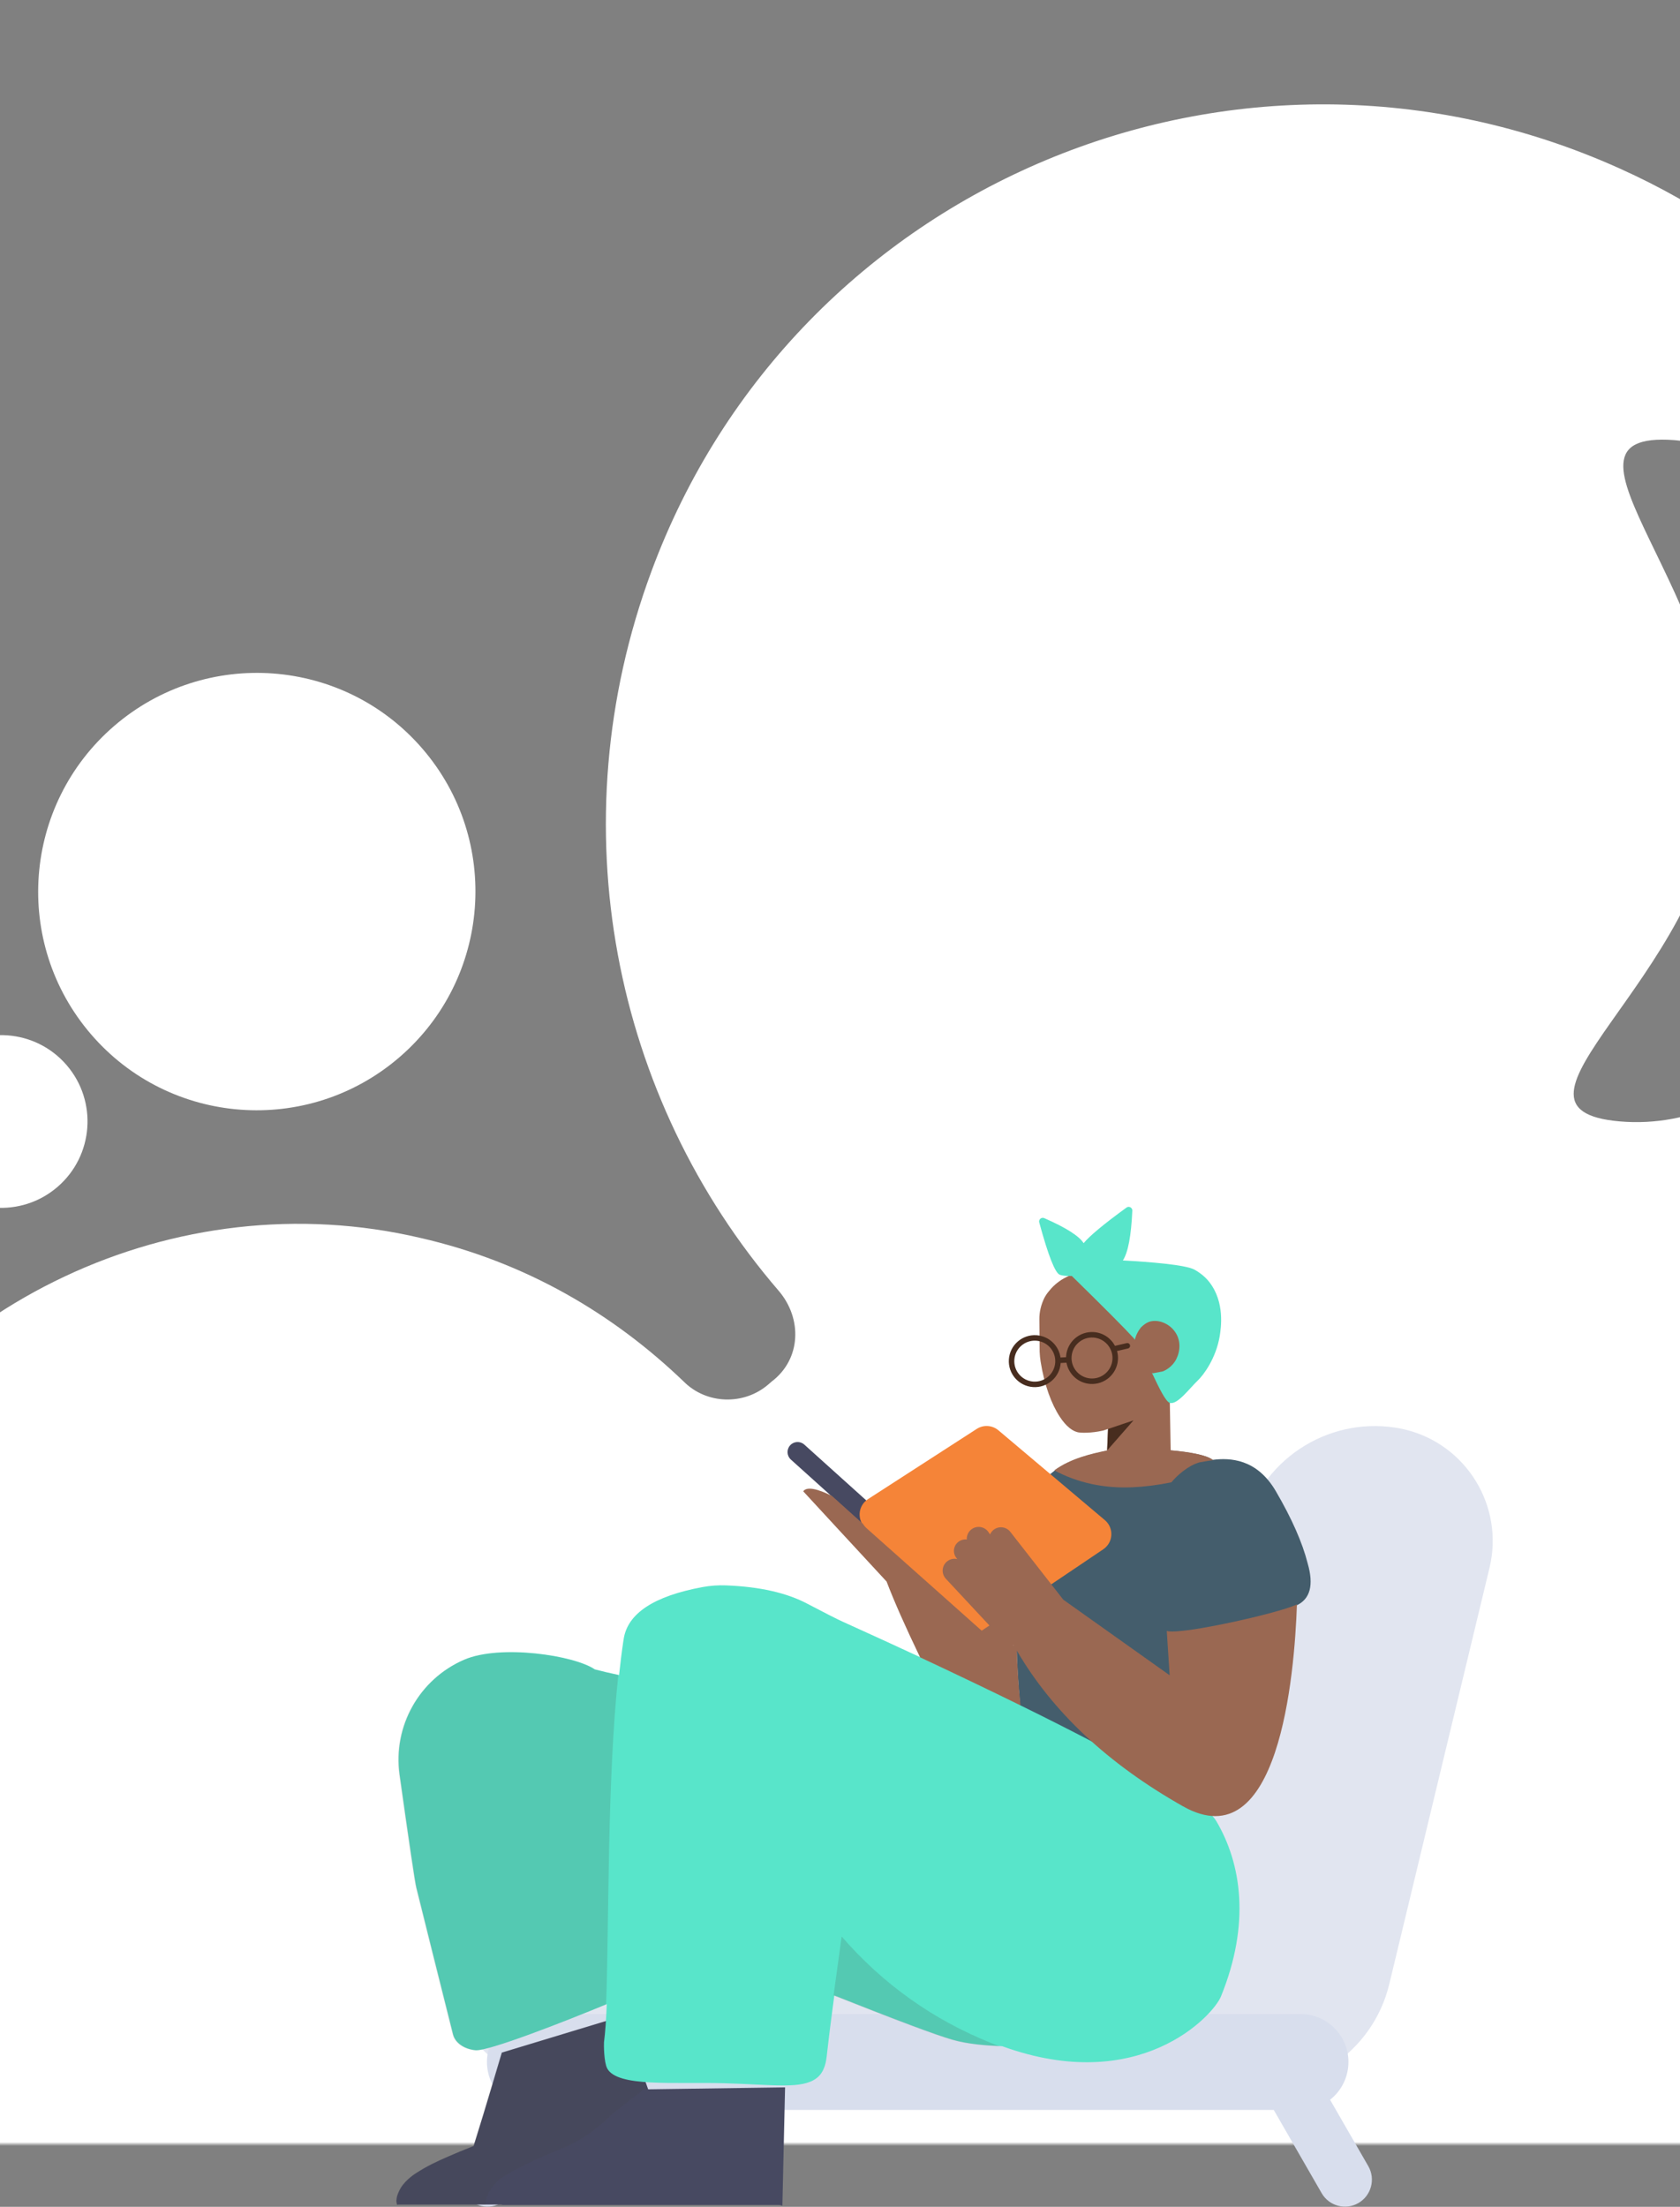
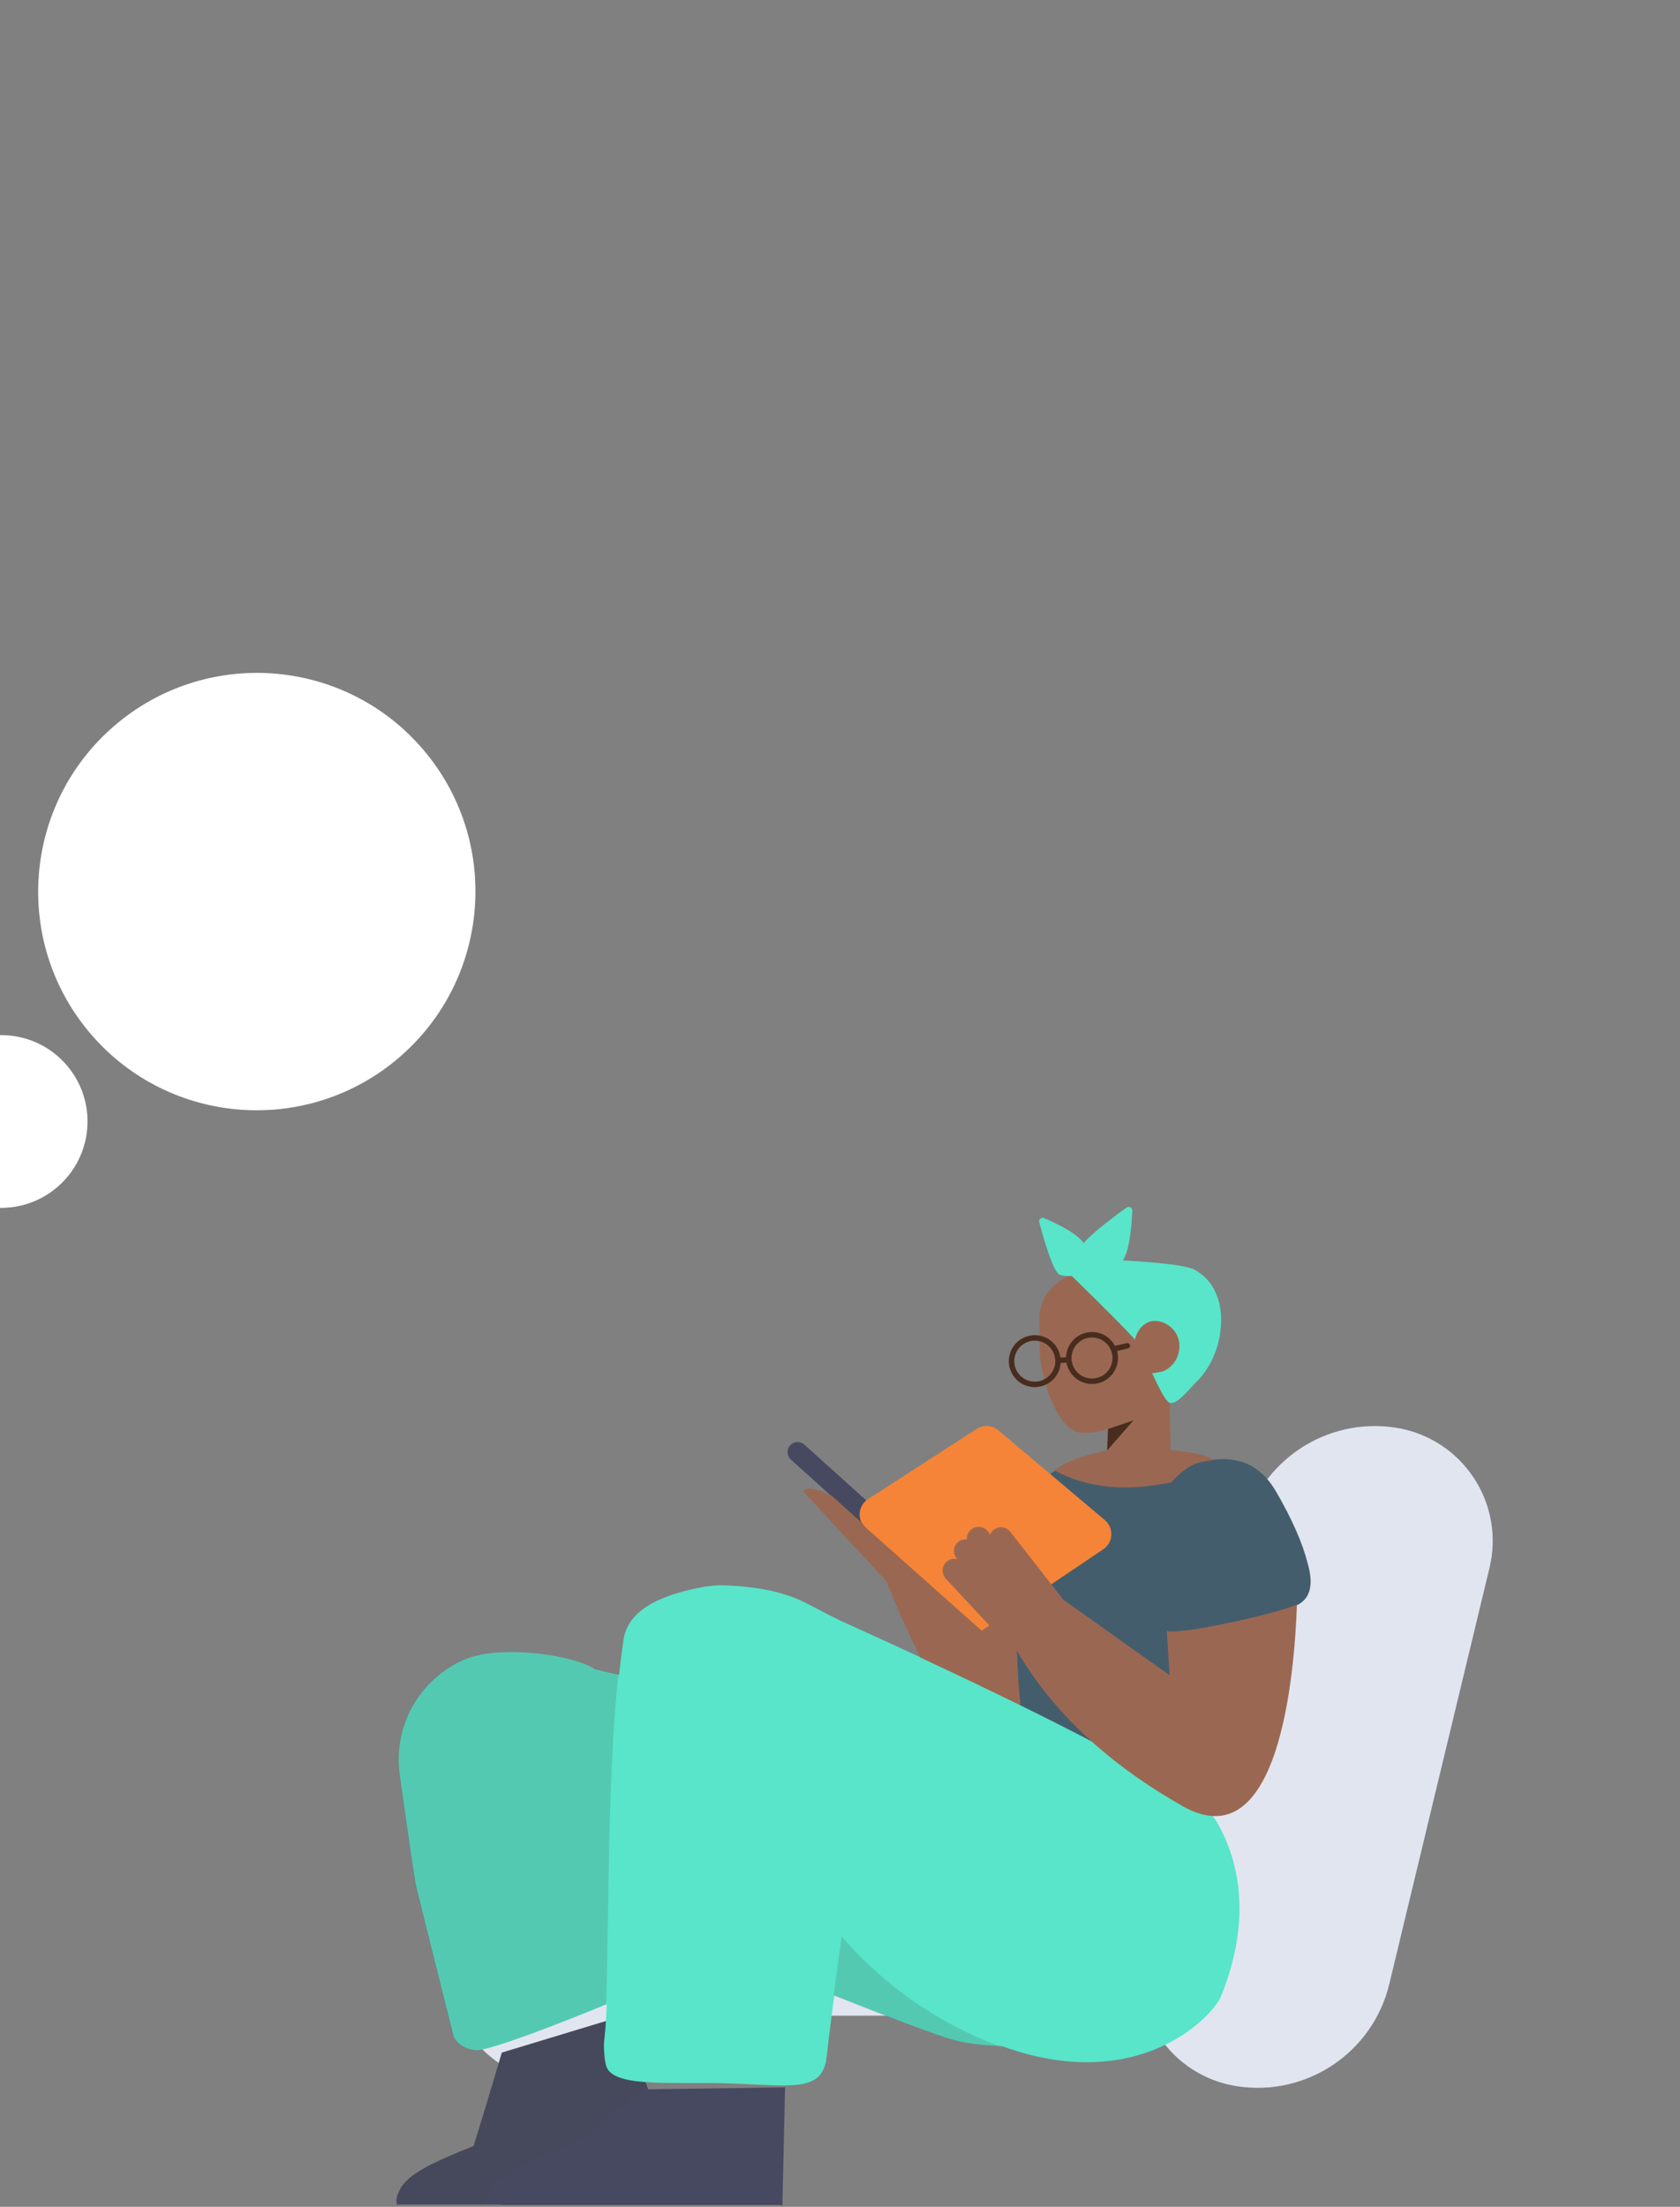
<svg xmlns="http://www.w3.org/2000/svg" width="428" height="562" viewBox="0 0 428 562" fill="none">
  <rect x="0" y="0" width="428" height="562" fill="#808080" stroke="none" />
  <mask id="mask0_253_2392" style="mask-type:alpha" maskUnits="userSpaceOnUse" x="-517" y="0" width="985" height="546">
    <rect width="985" height="546" rx="32" transform="matrix(-1 0 0 1 468 0)" fill="white" />
  </mask>
  <g mask="url(#mask0_253_2392)">
-     <path d="M561.892 556.772C591.92 489.593 612.994 413.076 516.04 342.713C499.106 330.235 492.452 308.133 501.762 289.293C505.75 280.447 509.8 270.774 512.579 261.423C538.224 174.398 495.833 80.244 412.61 42.898C315.325 -0.894 202.449 46.825 165.956 145.51C141.985 210.219 156.294 279.848 198.344 328.681C204.461 335.784 204.099 346.146 196.608 351.823C196.164 352.206 196.164 352.206 195.72 352.589C189.5 357.944 179.964 357.652 174.167 351.819C156.335 334.704 134.059 321.415 107.093 315.257C45.019 300.675 -20.465 331.55 -49.281 388.835C-87.406 464.959 -50.936 554.933 26.677 583.967C41.627 589.648 57.208 592.467 72.974 592.807C90.012 592.825 104.972 603.91 109.136 620.425C130.718 703.892 181.032 644.423 270.341 672.663C270.341 672.663 507.958 677.434 561.892 556.772ZM426.537 112.083C462.461 115.166 488.92 155.778 484.88 204.097C481.284 252.035 448.614 288.671 412.69 285.588C376.766 282.505 434.109 249.363 438.149 201.043C442.189 152.723 390.169 109.383 426.537 112.083Z" fill="white" />
    <path d="M-16.378 299.968C-8.454 309.171 5.436 310.202 14.646 302.272C23.856 294.341 24.898 280.452 16.973 271.249C9.049 262.047 -4.841 261.015 -14.051 268.946C-23.261 276.876 -24.303 290.766 -16.378 299.968Z" fill="white" />
    <path d="M23.203 263.415C43.267 286.716 78.436 289.327 101.754 269.248C125.072 249.168 127.71 214.002 107.646 190.701C87.582 167.4 52.413 164.789 29.095 184.869C5.777 204.948 3.139 240.115 23.203 263.415Z" fill="white" />
  </g>
  <path d="M294.066 483.699L173.288 483.698L152.218 443.522C148.017 426.083 144.447 427.22 126.717 429.956C147.876 481.724 117.4 582.145 113.418 440.913C97.738 444.688 109.642 489.604 113.418 505.281C117.619 522.719 134.487 534.027 152.218 531.291C153.018 531.167 153.813 531.01 154.601 530.821C164.142 528.523 171.451 521.785 174.86 513.329L292.494 513.329C295.903 521.785 303.212 528.524 312.754 530.821C313.541 531.011 314.336 531.167 315.136 531.291C332.867 534.027 349.736 522.719 353.936 505.281L379.473 399.27C383.249 383.593 373.599 367.824 357.918 364.048C357.131 363.859 356.336 363.702 355.536 363.578C337.805 360.842 320.936 372.15 316.736 389.589L294.066 483.699Z" fill="#E1E5F0" />
-   <path d="M324.498 537.325L336.703 558.52C338.597 561.81 342.794 562.937 346.075 561.038C349.357 559.138 350.482 554.931 348.587 551.641L338.853 534.737C341.7 532.503 343.53 529.026 343.53 525.12C343.53 518.38 338.08 512.915 331.357 512.915H136.232C129.509 512.915 124.059 518.38 124.059 525.12C124.059 528.786 125.671 532.075 128.224 534.312L118.245 551.641C116.351 554.931 117.475 559.138 120.757 561.038C124.038 562.937 128.235 561.81 130.129 558.52L142.335 537.325H324.498Z" fill="#D8DEED" />
  <path d="M123.847 561.43H127.462C127.675 561.43 127.882 561.463 128.077 561.523H198.376C198.714 561.523 199.034 561.603 199.317 561.746L200.007 531.584L165.125 532.081L158.515 513.438L127.857 522.73C126.326 527.934 124.749 533.138 123.172 538.388C122.337 541.13 121.501 543.824 120.666 546.519C118.069 547.541 115.842 548.471 114.264 549.168C111.249 550.469 108.697 551.677 105.914 553.489C105.914 553.489 103.502 554.976 102.156 557.113C101.739 557.81 101.368 558.6 101.136 559.436C101.043 559.808 101.043 560.179 100.996 560.505C101.011 560.81 101.08 561.151 101.168 561.476C101.308 561.446 101.454 561.43 101.602 561.43H123.839C123.819 561.364 123.809 561.296 123.811 561.227C123.812 561.296 123.824 561.364 123.847 561.43Z" fill="#474961" />
  <path opacity="0.177" d="M123.766 561.43C123.733 561.325 123.728 561.216 123.751 561.104C123.797 560.731 123.797 560.358 123.89 560.032C124.45 557.796 126.22 555.932 127.245 554.953C129.342 553.602 131.439 552.391 133.722 551.319C141.969 547.219 144.345 547.265 149.75 543.584C151.987 542.047 154.037 540.323 155.948 538.366L163.964 532.122L165.061 532.106L158.442 513.438L127.783 522.73C126.253 527.934 124.675 533.138 123.098 538.388C122.263 541.13 121.428 543.824 120.593 546.519C117.995 547.541 115.768 548.471 114.191 549.168C111.175 550.469 108.624 551.677 105.84 553.489C105.84 553.489 103.428 554.976 102.083 557.113C101.665 557.81 101.294 558.6 101.062 559.436C100.969 559.808 100.969 560.179 100.923 560.505C100.938 560.815 101.008 561.162 101.098 561.492C101.26 561.452 101.429 561.43 101.602 561.43H123.766Z" fill="#444444" />
  <path d="M154.587 510.379C154.42 514.355 154.196 517.66 153.873 520.088C153.819 520.695 153.85 525.16 154.684 526.745C157.275 531.6 171.641 530.173 184.435 530.53C197.23 530.886 204.283 532.136 208.091 529.191C210.177 527.586 210.487 524.704 210.611 523.698C211.182 518.576 211.847 513.386 212.547 508.171C228.495 514.498 238.525 518.251 242.636 519.429C246.705 520.594 251.213 520.908 255.313 521.099C290.252 533.791 309.064 513.314 311.045 508.45C318.613 489.873 316.268 474.586 309.844 463.738C305.702 456.742 273.94 439.806 214.559 412.93C213.227 412.327 210.302 410.841 205.783 408.472C200.512 405.651 193.564 404.075 184.938 403.744C182.947 403.668 180.952 403.812 178.992 404.174C166.544 406.475 159.838 410.911 158.877 417.482C158.863 417.562 158.856 417.602 158.841 417.681C158.416 420.505 158.043 423.482 157.715 426.574C155.545 426.115 153.487 425.633 151.542 425.126C151.536 425.121 151.529 425.117 151.523 425.113C146.402 421.582 127.48 418.667 118.233 422.685C106.802 427.651 100.088 439.634 101.821 451.976H101.821C104.295 469.598 105.711 479.151 106.067 480.634C106.6 482.908 113.065 508.62 115.425 518.056C115.943 520.198 118.215 521.823 121.129 522.116C124.339 522.458 143.935 514.796 154.587 510.379Z" fill="#58E5CA" />
  <path opacity="0.177" d="M154.408 510.451C155.189 490.23 154.626 453.763 157.521 426.596C155.384 426.144 153.356 425.667 151.437 425.167C151.431 425.163 151.424 425.158 151.418 425.154C146.297 421.623 127.375 418.709 118.128 422.726C106.697 427.693 99.983 439.675 101.716 452.018C104.191 469.64 105.606 479.193 105.963 480.676C106.495 482.95 112.96 508.661 115.32 518.097C115.838 520.239 118.111 521.864 121.024 522.157C124.227 522.499 143.739 514.873 154.408 510.451ZM212.358 508.179C228.355 514.526 238.413 518.29 242.531 519.47C246.412 520.582 250.693 520.919 254.638 521.114C253.965 520.865 253.286 520.603 252.602 520.329C237.708 514.371 224.981 505.315 214.421 493.163C213.734 498.169 213.03 503.186 212.358 508.179Z" fill="#444444" />
  <path d="M259.894 434.264C285.315 446.75 301.082 455.725 307.194 461.189L309.037 462.106C318.338 449.736 322.1 432.987 320.324 411.858C324.767 410.771 328.577 409.658 330.317 408.843C333.798 407.213 334.741 403.647 333.145 398.144C331.807 392.857 329.102 386.726 325.029 379.752C320.188 371.463 313.359 371.221 308.951 371.774C305.102 368.908 286.336 368.582 282.816 369.296C277.277 370.46 269.064 372.09 264.563 378.771C263.118 380.853 262.446 382.878 262.096 384.325C262.096 384.325 261.424 386.349 260.947 388.555C259.85 393.599 257.675 411.25 259.894 434.264Z" fill="#445D6C" />
  <path d="M204.911 367.894L251.311 409.672C252.362 410.619 252.447 412.239 251.5 413.291C250.553 414.343 248.933 414.428 247.881 413.481L201.481 371.702C200.43 370.755 200.345 369.135 201.292 368.083C202.239 367.031 203.859 366.946 204.911 367.894Z" fill="#474961" />
  <path d="M221.132 381.777L248.828 363.899C250.549 362.788 252.793 362.932 254.359 364.252L281.474 387.123C283.441 388.783 283.691 391.722 282.032 393.689C281.754 394.019 281.432 394.308 281.074 394.549L250.027 415.472L220.556 389.168C218.636 387.454 218.469 384.509 220.183 382.589C220.461 382.277 220.781 382.004 221.132 381.777Z" fill="#F58438" />
  <path d="M297.603 352.276C298.997 350.471 300.245 348.774 300.908 347.377C301.891 345.344 301.379 339.416 299.521 337.052C297.662 334.687 282.925 323.749 282.739 323.736C281.168 323.486 272.32 322.447 267.303 328.729C266.846 329.257 266.432 329.835 266.054 330.556C265.237 332.227 264.781 334.064 264.791 335.933L264.863 344.252C264.898 345.095 264.978 345.942 265.109 346.745C266.048 352.696 267.897 357.636 270.01 360.82C271.571 363.218 273.339 364.649 274.963 364.809C275.424 364.888 277.937 365.017 280.927 364.339C281.122 364.289 281.071 364.33 282.287 363.899L282.039 369.381C278.005 370.225 272.782 371.389 268.581 374.452C274.579 377.643 281.221 379.079 288.508 378.76C291.643 378.623 294.948 378.202 298.423 377.499C301.003 374.446 304.145 372.648 305.9 372.358C306.7 372.226 307.784 372.006 309.054 371.86C309.031 371.841 309.009 371.823 308.987 371.804C307.454 370.541 303.048 369.757 298.239 369.331L297.939 352.17L297.603 352.276ZM258.3 419.053C258.192 419.052 258.084 419.046 257.977 419.034C258.081 419.039 258.185 419.038 258.289 419.032C258.293 419.039 258.297 419.046 258.3 419.053ZM252.067 413.96L250.091 415.275L248.255 413.642C248.195 413.597 248.136 413.548 248.079 413.497L246.982 412.509L220.768 389.183C220.403 388.858 220.101 388.489 219.864 388.091L211.936 380.954C208.347 379.179 205.562 378.478 204.632 379.785C204.632 379.785 218.529 394.856 225.868 402.766C227.789 407.799 230.635 414.236 234.407 422.077C243.803 426.47 252.325 430.545 259.971 434.302C259.479 429.391 259.189 424.721 259.049 420.361C268.178 435.999 282.289 449.213 301.382 460.005C325.798 473.806 329.778 426.753 330.412 408.588C330.322 408.633 330.23 408.676 330.137 408.718C325.129 410.96 301.908 416.127 297.606 415.428C297.482 415.413 297.363 415.384 297.248 415.341L297.979 426.63L270.889 407.388C270.883 407.381 270.878 407.373 270.872 407.366L257.39 390.109C256.36 388.791 254.456 388.557 253.138 389.587C252.725 389.91 252.419 390.318 252.224 390.768L251.834 390.189C250.899 388.803 249.016 388.437 247.63 389.372C246.715 389.989 246.245 391.017 246.299 392.044C245.571 391.974 244.817 392.166 244.188 392.64L244.179 392.646C242.901 393.61 242.646 395.427 243.609 396.705C243.634 396.739 243.661 396.773 243.688 396.805L243.886 397.046C242.933 396.82 241.888 397.059 241.118 397.777C239.895 398.918 239.828 400.834 240.969 402.058L252.067 413.96Z" fill="#9A6852" />
  <path d="M282.286 363.915L288.768 361.723L282.067 369.369L282.286 363.915Z" fill="#482D1F" />
  <path d="M273.065 324.954C281.329 333.046 286.592 338.334 288.853 340.816C288.937 340.937 289.021 341.061 289.105 341.19C289.205 340.768 289.593 339.394 290.658 338.068C290.758 337.982 291.619 337.015 292.864 336.588C295.107 335.904 297.92 337.082 299.361 339.191C300.891 341.353 300.7 344.095 299.67 346.125C298.641 348.155 296.853 349.011 296.229 349.248L293.72 349.726L293.467 349.611C295.311 353.514 296.993 357.026 298.069 357.28C300.026 357.743 303.043 353.564 305.174 351.539C306.528 350.253 309.78 346.044 310.753 340.182C311.043 338.242 312.117 331.665 308.077 326.484C306.667 324.684 304.993 323.742 304.305 323.332C301.964 322.085 292.975 321.371 286.069 320.994C287.385 318.956 288.185 314.732 288.469 308.323C288.478 308.112 288.416 307.904 288.292 307.733C287.989 307.317 287.406 307.225 286.99 307.528C281.268 311.687 277.627 314.709 276.066 316.593C274.92 314.769 271.576 312.644 266.033 310.218C265.838 310.133 265.62 310.117 265.415 310.173C264.918 310.308 264.625 310.82 264.76 311.317C267.059 319.774 268.808 324.217 270.007 324.646C270.667 324.882 271.686 324.984 273.065 324.954Z" fill="#58E5CA" />
  <path d="M284.578 344.057L287.361 343.412C287.737 343.325 287.971 342.95 287.884 342.574C287.796 342.198 287.421 341.963 287.045 342.051L284.053 342.744C283.019 340.793 281.031 339.404 278.666 339.239C275.021 338.984 271.859 341.732 271.604 345.377C271.598 345.464 271.593 345.551 271.591 345.638L270.174 345.712C269.748 342.685 267.255 340.262 264.083 340.041C260.438 339.786 257.276 342.534 257.022 346.179C256.767 349.825 259.515 352.986 263.16 353.241C266.803 353.496 269.963 350.751 270.222 347.109L271.695 347.032C272.225 349.935 274.664 352.224 277.743 352.439C281.388 352.694 284.55 349.946 284.805 346.3C284.859 345.523 284.777 344.767 284.578 344.057ZM283.078 343.97C283.343 344.66 283.465 345.417 283.41 346.203C283.209 349.078 280.715 351.246 277.84 351.045C274.965 350.844 272.797 348.35 272.998 345.475C273.199 342.6 275.693 340.432 278.568 340.633C280.542 340.771 282.183 341.99 282.952 343.671C282.955 343.686 282.958 343.7 282.961 343.715C282.983 343.81 283.024 343.896 283.078 343.97ZM268.841 346.608C268.841 346.739 268.837 346.872 268.828 347.005C268.627 349.88 266.133 352.048 263.258 351.847C260.383 351.646 258.215 349.152 258.416 346.277C258.617 343.402 261.111 341.234 263.986 341.435C266.633 341.62 268.68 343.748 268.832 346.328C268.823 346.378 268.82 346.43 268.823 346.483C268.825 346.526 268.831 346.567 268.841 346.608Z" fill="#482D1F" />
</svg>